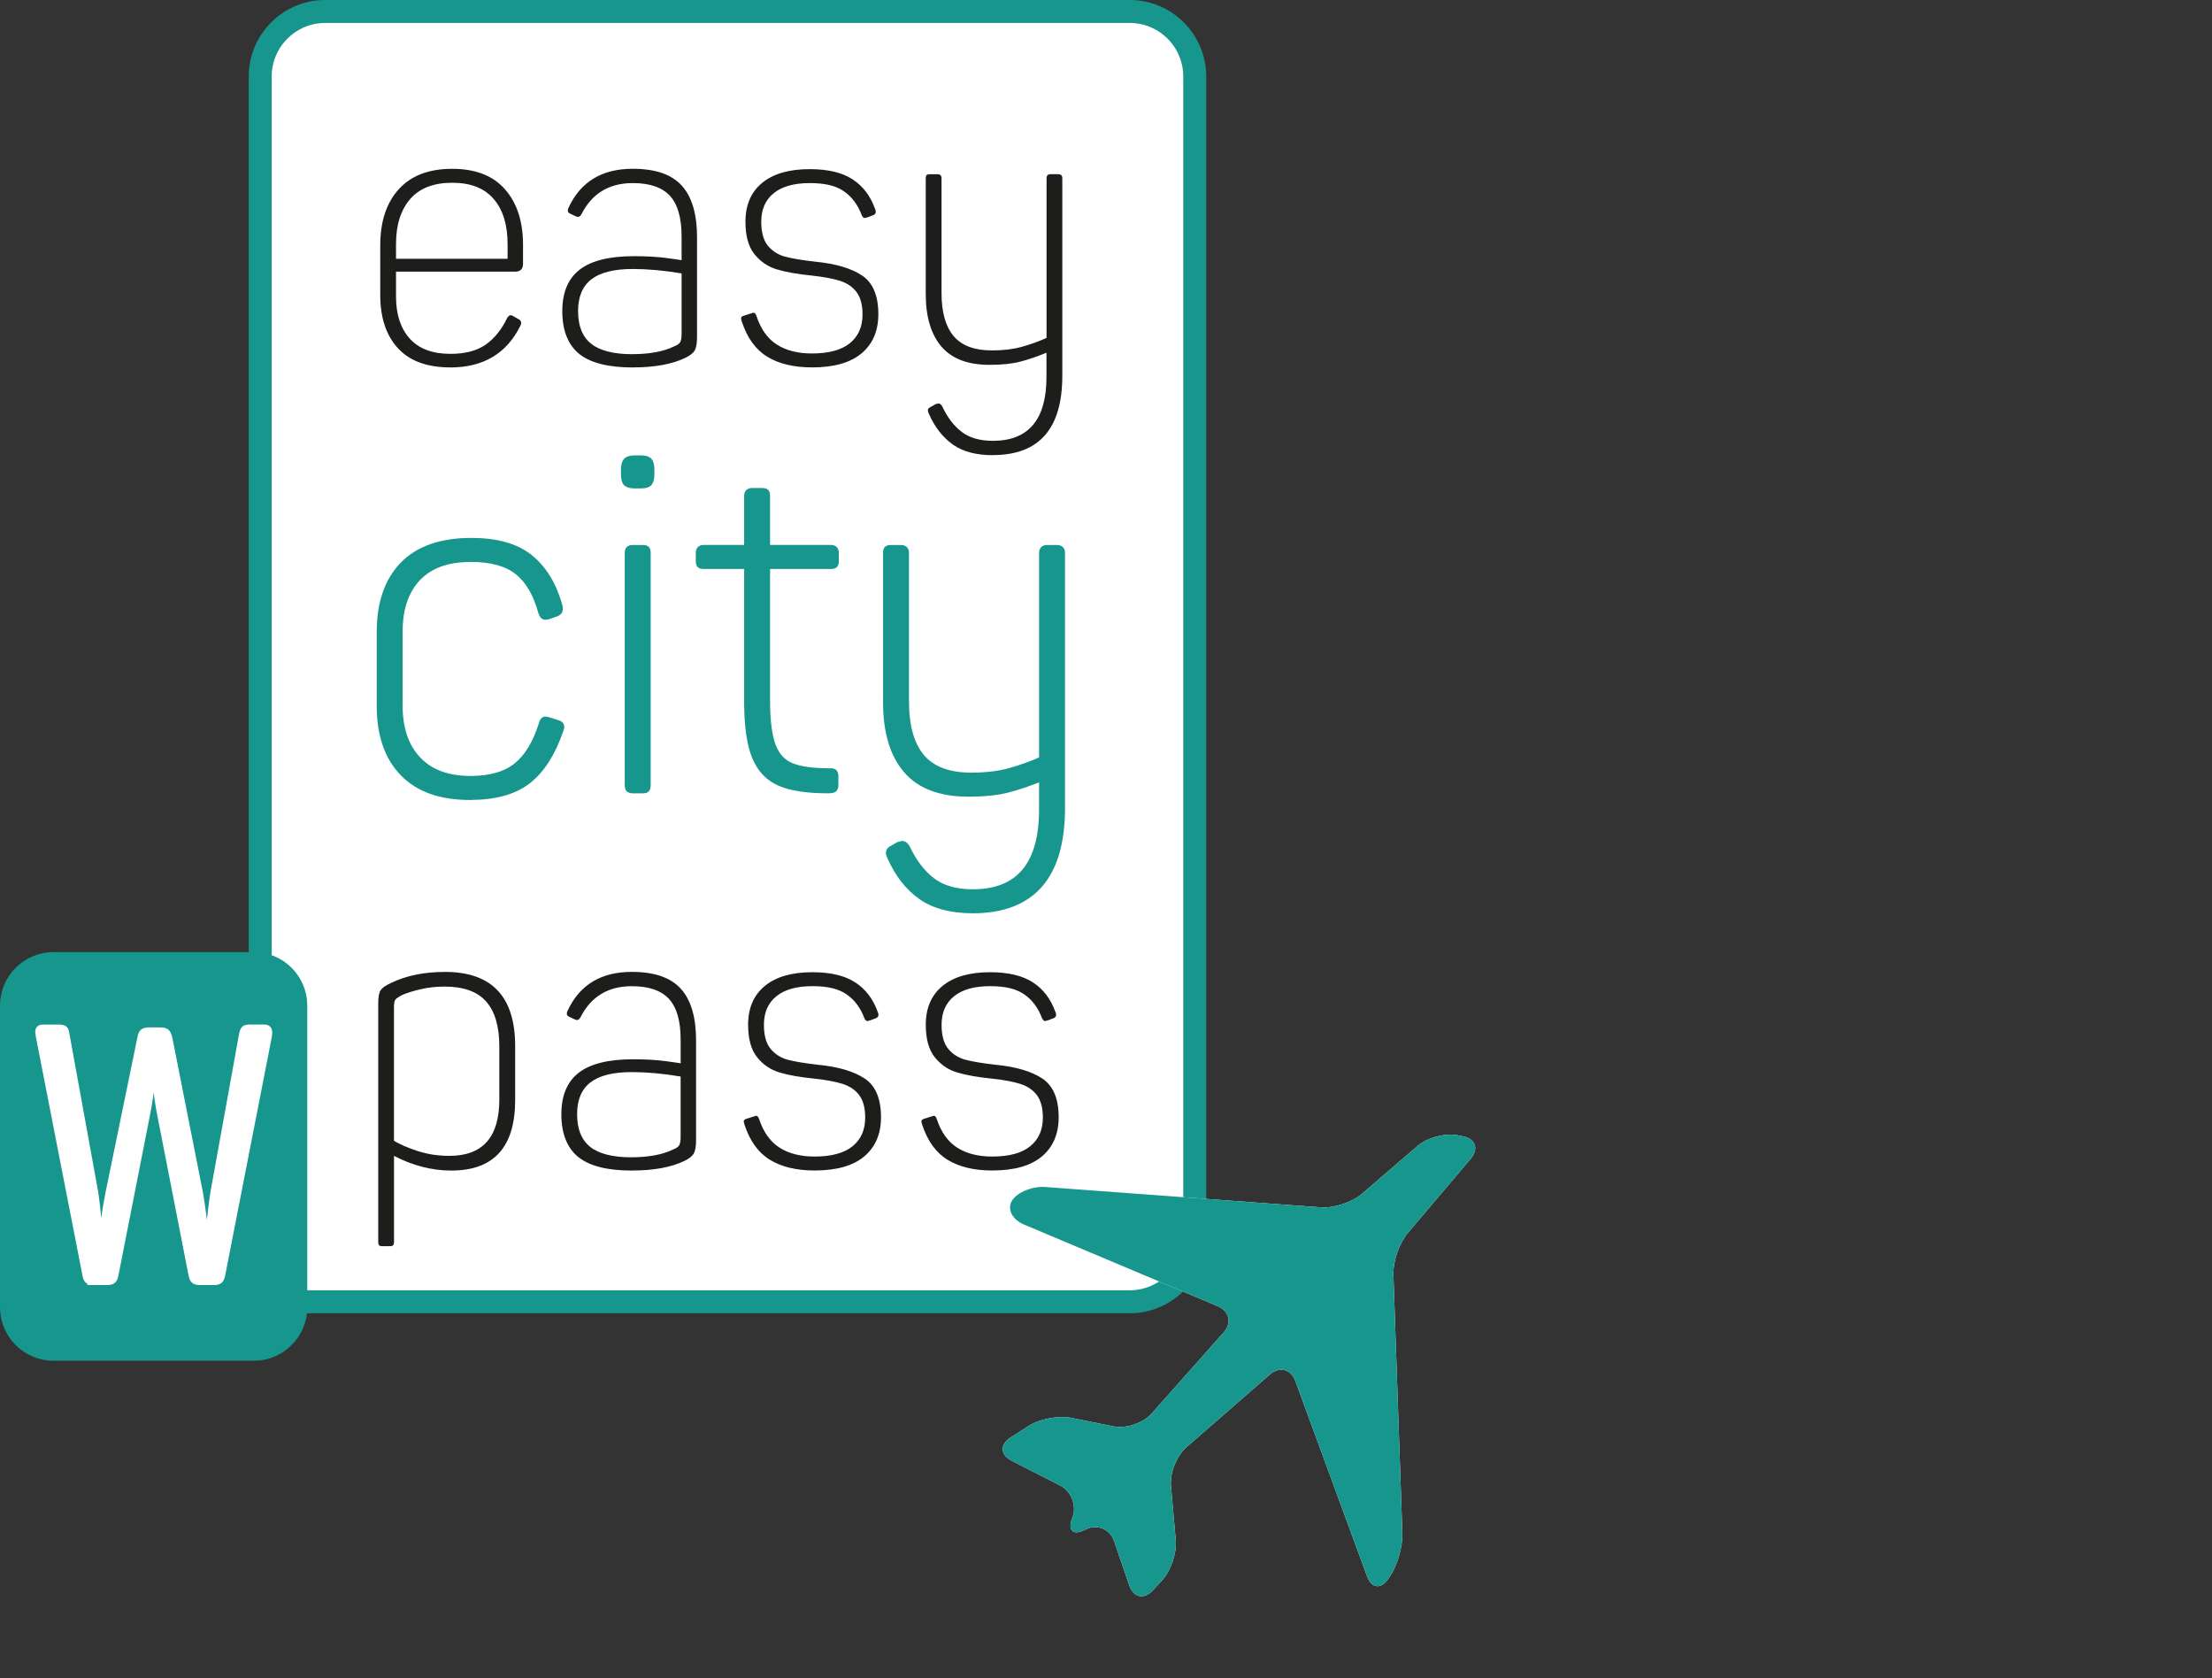
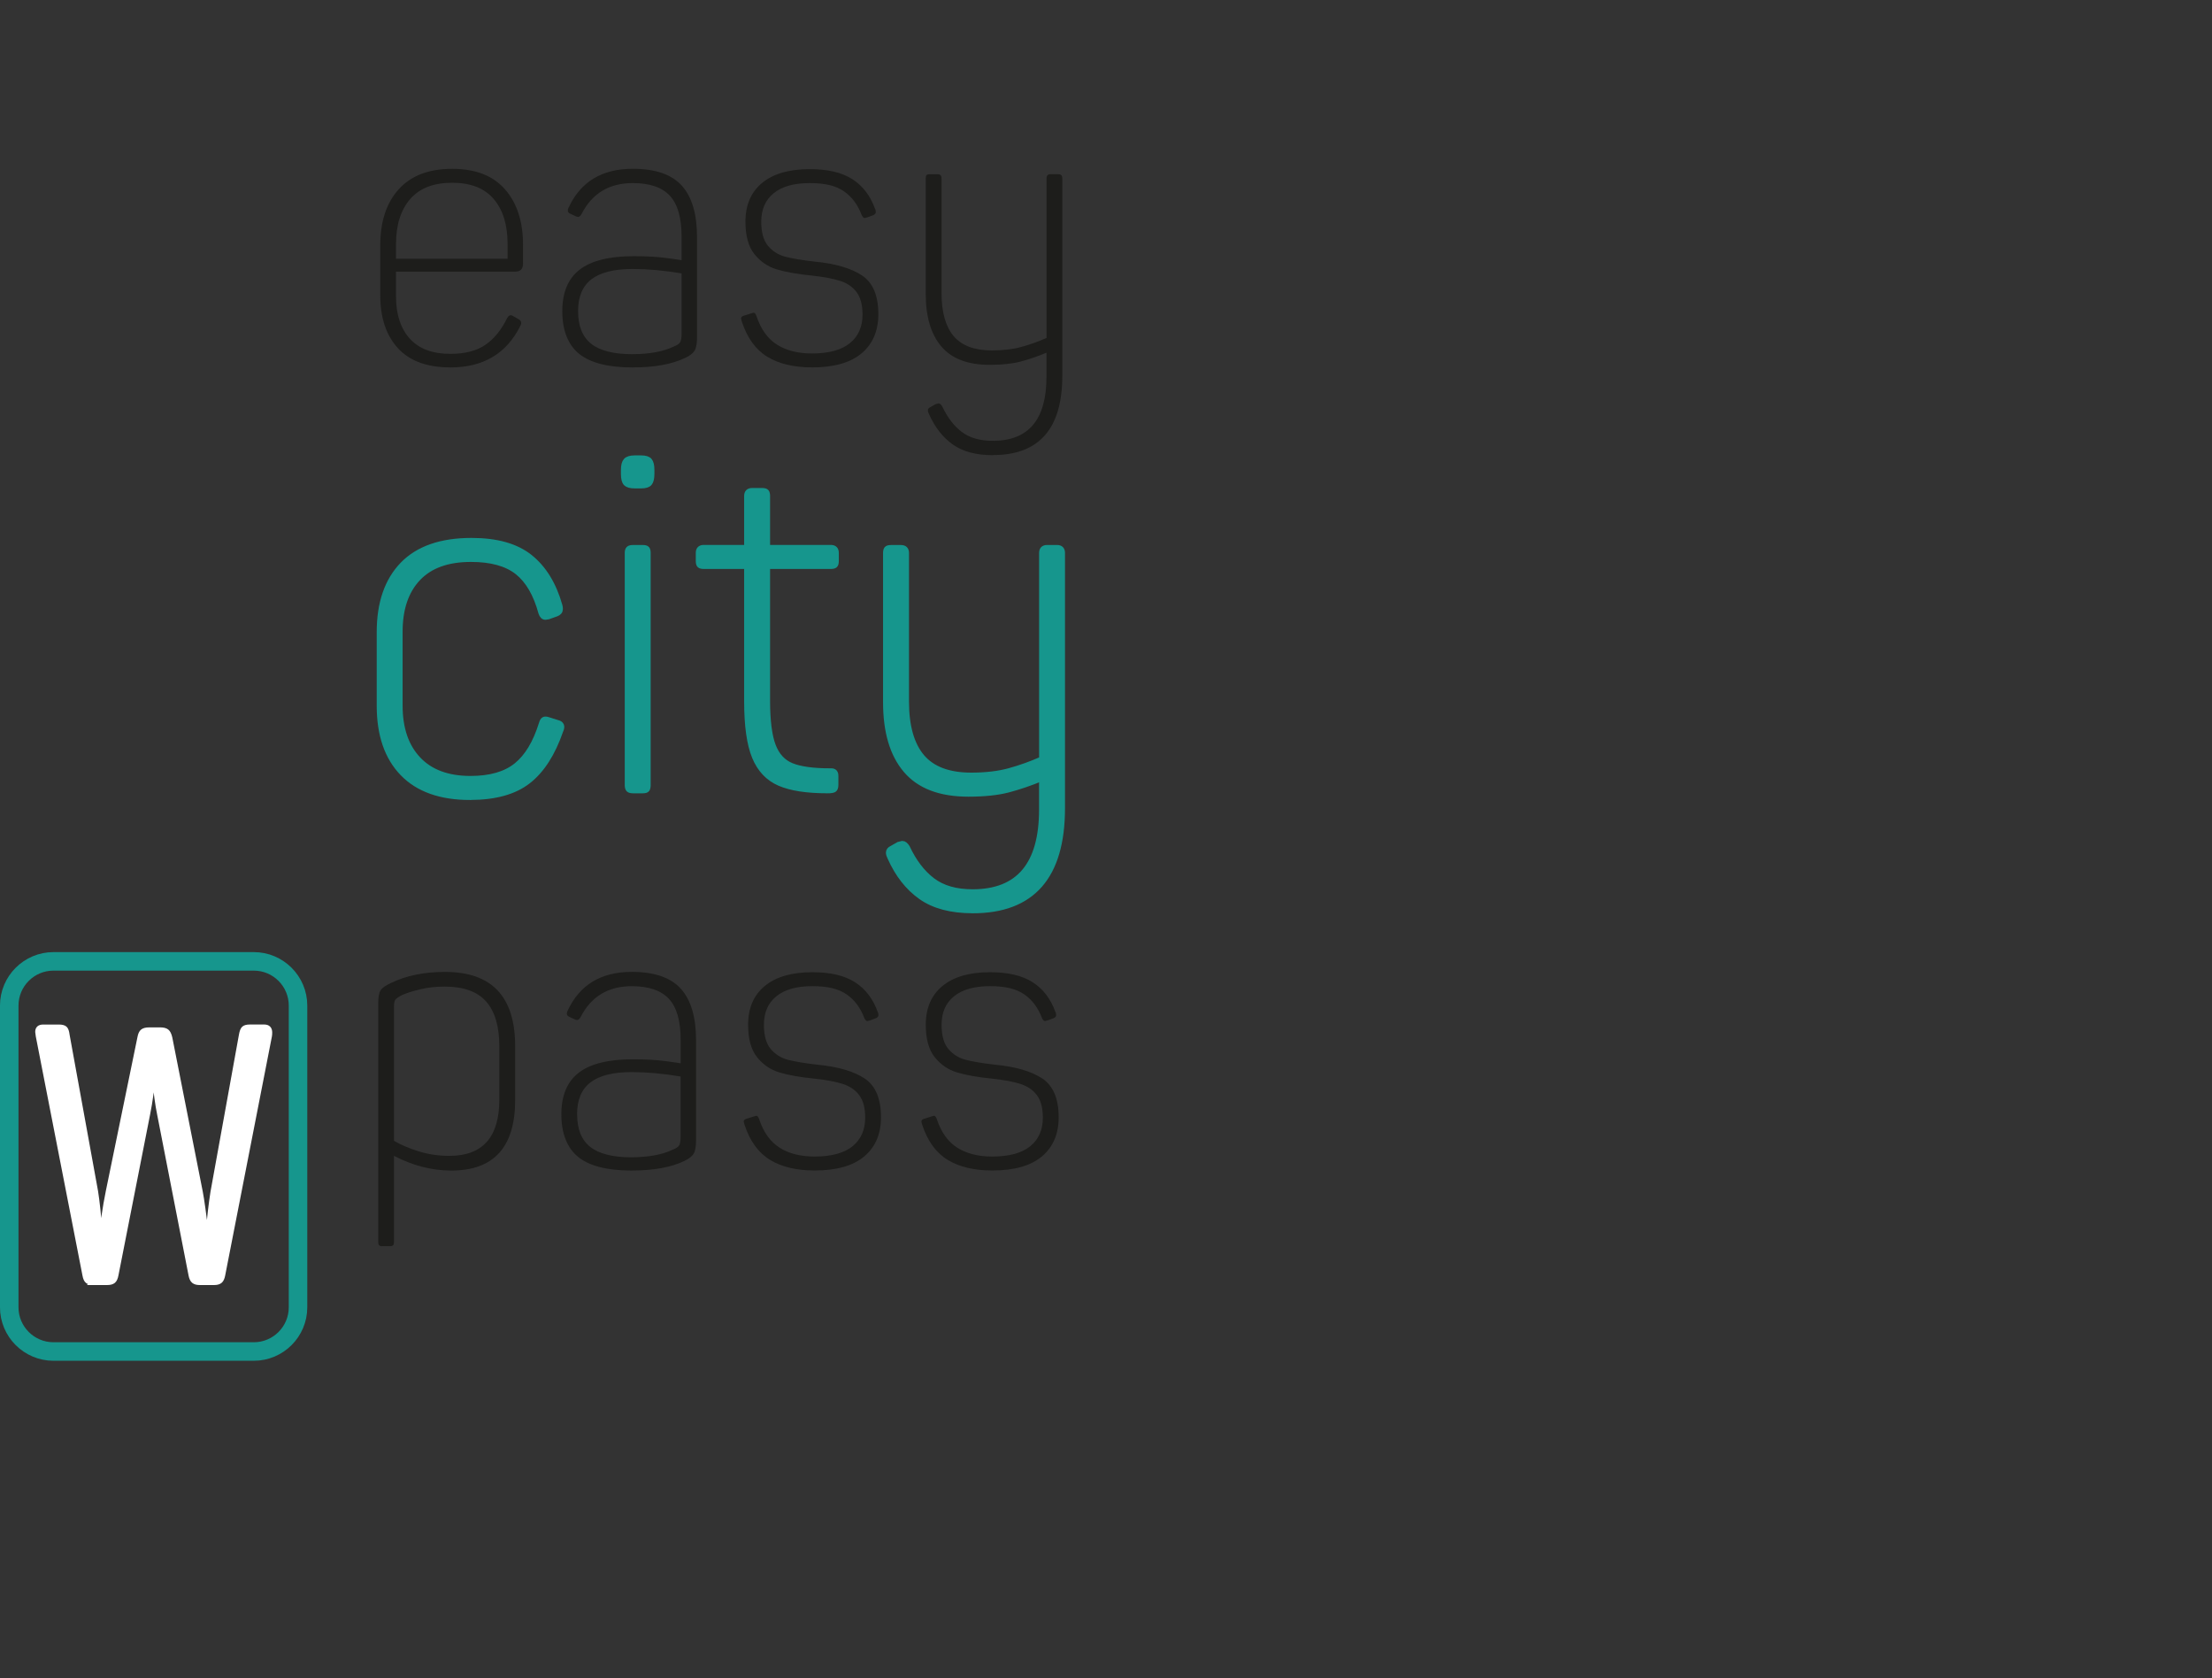
<svg xmlns="http://www.w3.org/2000/svg" id="Ebene_1" data-name="Ebene 1" viewBox="0 0 620.2 470.45">
  <rect x="0" y="0" width="620.2" height="470.45" fill="#333333" stroke="none" />
  <defs>
    <style>
      .cls-1 {
        clip-path: url(#clippath);
      }

      .cls-2, .cls-3, .cls-4, .cls-5, .cls-6 {
        fill: none;
      }

      .cls-2, .cls-7, .cls-8, .cls-9 {
        stroke-width: 0px;
      }

      .cls-3 {
        stroke-width: 1.55px;
      }

      .cls-3, .cls-4, .cls-5 {
        stroke: #16968d;
      }

      .cls-4 {
        stroke-linecap: round;
        stroke-width: 6.44px;
      }

      .cls-10 {
        clip-path: url(#clippath-1);
      }

      .cls-5 {
        stroke-width: 5.19px;
      }

      .cls-6 {
        stroke: #fff;
        stroke-width: 1.28px;
      }

      .cls-7 {
        fill: #16968d;
      }

      .cls-8 {
        fill: #1d1d1b;
      }

      .cls-9 {
        fill: #fff;
      }
    </style>
    <clipPath id="clippath">
      <rect class="cls-2" x="0" y="0" width="620.2" height="470.45" />
    </clipPath>
    <clipPath id="clippath-1">
-       <rect class="cls-2" x="277.67" y="314.59" width="139.42" height="136.32" />
-     </clipPath>
+       </clipPath>
  </defs>
  <g class="cls-1">
-     <path class="cls-9" d="m72.98,364.9h243.75c10.08,0,18.25-8.17,18.25-18.25V21.46c0-10.08-8.17-18.25-18.25-18.25H91.21c-10.08,0-18.25,8.17-18.25,18.25v343.97" />
-     <path class="cls-4" d="m72.98,364.9h243.75c10.08,0,18.25-8.17,18.25-18.25V21.46c0-10.08-8.17-18.25-18.25-18.25H91.21c-10.08,0-18.25,8.17-18.25,18.25v343.97" />
-     <path class="cls-7" d="m14.99,269.48h56.17c6.84,0,12.4,5.56,12.4,12.4v84.56c0,6.84-5.56,12.4-12.4,12.4H14.99c-6.84,0-12.4-5.56-12.4-12.4v-84.56c0-6.84,5.56-12.4,12.4-12.4Z" />
    <path class="cls-5" d="m14.99,269.48h56.17c6.84,0,12.4,5.56,12.4,12.4v84.56c0,6.84-5.56,12.4-12.4,12.4H14.99c-6.84,0-12.4-5.56-12.4-12.4v-84.56c0-6.84,5.56-12.4,12.4-12.4Z" />
    <path class="cls-8" d="m278.2,328.1c6.17,0,10.82-1.32,13.95-3.96,3.12-2.64,4.68-6.29,4.68-10.96,0-5.21-1.53-8.83-4.58-10.86-3.05-2.02-7.43-3.31-13.12-3.86-3.64-.41-6.43-.88-8.39-1.39-1.95-.51-3.57-1.53-4.84-3.04-1.27-1.51-1.9-3.77-1.9-6.79,0-3.43,1.17-6.09,3.5-7.98,2.33-1.89,5.69-2.83,10.09-2.83s7.39.77,9.62,2.32c2.23,1.54,3.89,3.79,4.99,6.74.14.21.26.38.36.51.1.14.26.21.46.21l.82-.21,1.65-.62c.41-.21.62-.48.62-.82,0-.41-.07-.72-.21-.93-1.3-3.64-3.41-6.4-6.33-8.28-2.92-1.89-6.91-2.83-11.99-2.83-5.76,0-10.21,1.29-13.33,3.86-3.12,2.57-4.68,6.19-4.68,10.86,0,3.98.84,7.02,2.52,9.11,1.68,2.09,3.77,3.52,6.28,4.27,2.5.76,5.82,1.34,9.93,1.75,3.16.34,5.73.82,7.72,1.44,1.99.62,3.55,1.66,4.68,3.14,1.13,1.48,1.7,3.59,1.7,6.33,0,3.43-1.18,6.11-3.55,8.03-2.37,1.92-5.92,2.88-10.65,2.88-3.91,0-7.17-.82-9.78-2.47-2.61-1.65-4.53-4.32-5.76-8.03-.21-.62-.48-.93-.82-.93-.07,0-.31.07-.72.21l-1.96.62c-.55.14-.82.41-.82.82l.21.82c1.51,4.6,3.89,7.89,7.15,9.88,3.26,1.99,7.43,2.99,12.51,2.99m-49.81,0c6.17,0,10.82-1.32,13.94-3.96,3.12-2.64,4.68-6.29,4.68-10.96,0-5.21-1.53-8.83-4.58-10.86-3.05-2.02-7.43-3.31-13.12-3.86-3.64-.41-6.43-.88-8.39-1.39-1.96-.51-3.57-1.53-4.84-3.04-1.27-1.51-1.9-3.77-1.9-6.79,0-3.43,1.17-6.09,3.5-7.98,2.33-1.89,5.69-2.83,10.09-2.83s7.39.77,9.62,2.32c2.23,1.54,3.89,3.79,4.99,6.74.14.21.26.38.36.51.1.14.26.21.46.21l.82-.21,1.65-.62c.41-.21.62-.48.62-.82,0-.41-.07-.72-.21-.93-1.3-3.64-3.41-6.4-6.33-8.28-2.92-1.89-6.91-2.83-11.99-2.83-5.76,0-10.21,1.29-13.33,3.86-3.12,2.57-4.68,6.19-4.68,10.86,0,3.98.84,7.02,2.52,9.11,1.68,2.09,3.77,3.52,6.28,4.27,2.5.76,5.82,1.34,9.93,1.75,3.15.34,5.73.82,7.72,1.44,1.99.62,3.55,1.66,4.68,3.14,1.13,1.48,1.7,3.59,1.7,6.33,0,3.43-1.18,6.11-3.55,8.03-2.37,1.92-5.92,2.88-10.65,2.88-3.91,0-7.17-.82-9.78-2.47-2.61-1.65-4.53-4.32-5.76-8.03-.21-.62-.48-.93-.82-.93-.07,0-.31.07-.72.21l-1.96.62c-.55.14-.82.41-.82.82l.21.82c1.51,4.6,3.89,7.89,7.15,9.88,3.26,1.99,7.43,2.99,12.51,2.99m-66.59-15.75c0-4.05,1.25-7.03,3.76-8.95,2.5-1.92,6.36-2.88,11.58-2.88,4.18,0,8.75.41,13.69,1.24v16.78c0,1.24-.14,2.08-.41,2.52-.28.45-.86.84-1.75,1.18-2.95,1.44-6.9,2.16-11.84,2.16s-8.94-.98-11.37-2.93c-2.44-1.96-3.65-4.99-3.65-9.11m15.34,15.75c6.11,0,11.01-.89,14.72-2.68,1.3-.62,2.18-1.3,2.62-2.06.45-.75.67-2.02.67-3.81v-27.89c0-6.52-1.42-11.35-4.27-14.51-2.85-3.15-7.43-4.73-13.74-4.73-8.65,0-14.65,3.64-18.01,10.91-.14.21-.21.48-.21.82,0,.41.27.72.82.93l1.34.62c.41.21.74.26.98.15.24-.1.46-.32.67-.67,2.95-5.83,7.75-8.75,14.41-8.75,4.73,0,8.2,1.18,10.4,3.55,2.19,2.37,3.29,6.19,3.29,11.48v6.59c-.27-.07-1.7-.27-4.27-.62-2.57-.34-5.61-.51-9.11-.51-6.86,0-11.92,1.25-15.18,3.76-3.26,2.51-4.89,6.4-4.89,11.68s1.58,9.4,4.73,11.94c3.15,2.54,8.16,3.81,15.03,3.81m-66.69-8.34v-37.46c0-1.03.12-1.71.36-2.06.24-.34.87-.79,1.9-1.34,1.44-.62,3.21-1.17,5.3-1.65,2.09-.48,4.31-.72,6.64-.72,5.28,0,9.16,1.39,11.63,4.17,2.47,2.78,3.71,6.98,3.71,12.61v14.92c0,10.5-4.67,15.75-14,15.75-3.16,0-6.11-.45-8.85-1.34-2.75-.89-4.97-1.85-6.69-2.88m-3.29,29.54h2.16c.41,0,.7-.09.88-.26.17-.17.26-.5.26-.98v-24.08c5.28,2.74,10.64,4.12,16.06,4.12,11.94,0,17.91-6.59,17.91-19.76v-15.13c0-13.86-6.55-20.79-19.66-20.79-5.83,0-10.88,1.03-15.13,3.09-1.51.69-2.49,1.37-2.93,2.06-.45.69-.67,1.89-.67,3.6v66.9c0,.48.09.81.26.98.17.17.46.26.88.26" />
    <path class="cls-7" d="m272.71,255.23c16.75,0,25.12-9.57,25.12-28.71v-71.52c0-.98-.49-1.46-1.46-1.46h-2.79c-.98,0-1.46.49-1.46,1.46v57.83c-3.01,1.33-6.05,2.42-9.11,3.26-3.06.84-6.63,1.26-10.7,1.26-6.29,0-10.9-1.73-13.83-5.18-2.92-3.46-4.39-8.64-4.39-15.55v-41.61c0-.98-.49-1.46-1.46-1.46h-2.79c-.62,0-1.02.11-1.2.33-.18.22-.27.6-.27,1.13v41.87c0,8.24,1.88,14.58,5.65,19.01,3.77,4.43,9.59,6.65,17.48,6.65,4.52,0,8.29-.4,11.3-1.2,3.01-.8,6.12-1.86,9.31-3.19v8.77c0,15.42-6.47,23.13-19.41,23.13-4.7,0-8.46-1.09-11.3-3.26-2.84-2.17-5.18-5.25-7.05-9.24-.45-.71-.89-1.06-1.33-1.06l-1.06.26-1.86,1.06c-.62.27-.93.67-.93,1.2,0,.35.13.8.4,1.33,2.13,4.79,5.01,8.46,8.64,11.03,3.63,2.57,8.46,3.85,14.49,3.85m-40.68-33.63c.89,0,1.48-.09,1.79-.27.31-.18.47-.62.47-1.33v-2.53c0-.89-.4-1.33-1.2-1.33h-.4c-4.7,0-8.26-.49-10.7-1.46-2.44-.97-4.19-2.86-5.25-5.65-1.06-2.79-1.6-7.02-1.6-12.7v-37.62h17.81c.53,0,.91-.09,1.13-.27.22-.18.33-.57.33-1.2v-2.26c0-.98-.49-1.46-1.46-1.46h-17.81v-14.49c0-.53-.09-.91-.27-1.13-.18-.22-.58-.33-1.2-.33h-2.79c-.98,0-1.46.49-1.46,1.46v14.49h-12.1c-.98,0-1.46.49-1.46,1.46v2.26c0,.62.11,1.02.33,1.2.22.18.6.27,1.13.27h12.1v37.89c0,6.83.73,12.01,2.19,15.55,1.46,3.55,3.79,6,6.98,7.38,3.19,1.38,7.67,2.06,13.43,2.06m-57.16-88.8c0,1.33.22,2.22.66,2.66.44.44,1.24.67,2.39.67h1.86c1.15,0,1.93-.24,2.33-.73.4-.49.6-1.35.6-2.59v-1.06c0-1.24-.2-2.1-.6-2.59-.4-.49-1.18-.73-2.33-.73h-1.86c-1.15,0-1.95.24-2.39.73-.44.49-.66,1.35-.66,2.59v1.06Zm2.66,88.8h2.66c.62,0,1.02-.11,1.2-.33.18-.22.27-.64.27-1.26v-65.01c0-.53-.09-.91-.27-1.13-.18-.22-.58-.33-1.2-.33h-2.66c-.62,0-1.04.11-1.26.33-.22.22-.33.6-.33,1.13v65.01c0,.62.11,1.04.33,1.26.22.22.64.33,1.26.33m-45.73,1.86c7,0,12.43-1.51,16.28-4.52,3.86-3.01,6.89-7.75,9.11-14.22.53-1.15.22-1.86-.93-2.13l-2.53-.8c-.53-.18-.93-.2-1.2-.07-.27.13-.49.51-.67,1.13-1.68,5.41-4.05,9.33-7.11,11.77-3.06,2.44-7.33,3.66-12.83,3.66-6.38,0-11.28-1.82-14.69-5.45-3.41-3.63-5.12-8.64-5.12-15.02v-20.74c0-6.38,1.68-11.37,5.05-14.95,3.37-3.59,8.33-5.38,14.89-5.38,5.67,0,10.01,1.2,13.03,3.59,3.01,2.39,5.23,6.2,6.65,11.43.27.8.66,1.2,1.2,1.2l.8-.13,2.26-.8c.71-.27,1.06-.71,1.06-1.33,0-.35-.05-.67-.13-.93-1.68-5.94-4.45-10.46-8.31-13.56-3.85-3.1-9.33-4.65-16.42-4.65-8.51,0-14.94,2.24-19.28,6.71-4.34,4.48-6.51,10.79-6.51,18.94v20.61c0,8.15,2.17,14.47,6.51,18.94,4.34,4.48,10.64,6.71,18.88,6.71" />
    <path class="cls-3" d="m272.71,255.23c16.75,0,25.12-9.57,25.12-28.71v-71.52c0-.98-.49-1.46-1.46-1.46h-2.79c-.98,0-1.46.49-1.46,1.46v57.83c-3.01,1.33-6.05,2.42-9.11,3.26-3.06.84-6.63,1.26-10.7,1.26-6.29,0-10.9-1.73-13.83-5.18-2.92-3.46-4.39-8.64-4.39-15.55v-41.61c0-.98-.49-1.46-1.46-1.46h-2.79c-.62,0-1.02.11-1.2.33-.18.22-.27.6-.27,1.13v41.87c0,8.24,1.88,14.58,5.65,19.01,3.77,4.43,9.59,6.65,17.48,6.65,4.52,0,8.29-.4,11.3-1.2,3.01-.8,6.12-1.86,9.31-3.19v8.77c0,15.42-6.47,23.13-19.41,23.13-4.7,0-8.46-1.09-11.3-3.26-2.84-2.17-5.18-5.25-7.05-9.24-.45-.71-.89-1.06-1.33-1.06l-1.06.26-1.86,1.06c-.62.27-.93.67-.93,1.2,0,.35.13.8.4,1.33,2.13,4.79,5.01,8.46,8.64,11.03,3.63,2.57,8.46,3.85,14.49,3.85Zm-40.68-33.63c.89,0,1.48-.09,1.79-.27.31-.18.47-.62.47-1.33v-2.53c0-.89-.4-1.33-1.2-1.33h-.4c-4.7,0-8.26-.49-10.7-1.46-2.44-.97-4.19-2.86-5.25-5.65-1.06-2.79-1.6-7.02-1.6-12.7v-37.62h17.81c.53,0,.91-.09,1.13-.27.22-.18.33-.57.33-1.2v-2.26c0-.98-.49-1.46-1.46-1.46h-17.81v-14.49c0-.53-.09-.91-.27-1.13-.18-.22-.58-.33-1.2-.33h-2.79c-.98,0-1.46.49-1.46,1.46v14.49h-12.1c-.98,0-1.46.49-1.46,1.46v2.26c0,.62.11,1.02.33,1.2.22.18.6.27,1.13.27h12.1v37.89c0,6.83.73,12.01,2.19,15.55,1.46,3.55,3.79,6,6.98,7.38,3.19,1.38,7.67,2.06,13.43,2.06Zm-57.16-88.8c0,1.33.22,2.22.66,2.66.44.44,1.24.67,2.39.67h1.86c1.15,0,1.93-.24,2.33-.73.4-.49.6-1.35.6-2.59v-1.06c0-1.24-.2-2.1-.6-2.59-.4-.49-1.18-.73-2.33-.73h-1.86c-1.15,0-1.95.24-2.39.73-.44.49-.66,1.35-.66,2.59v1.06Zm2.66,88.8h2.66c.62,0,1.02-.11,1.2-.33.18-.22.27-.64.27-1.26v-65.01c0-.53-.09-.91-.27-1.13-.18-.22-.58-.33-1.2-.33h-2.66c-.62,0-1.04.11-1.26.33-.22.22-.33.6-.33,1.13v65.01c0,.62.11,1.04.33,1.26.22.22.64.33,1.26.33Zm-45.73,1.86c7,0,12.43-1.51,16.28-4.52,3.86-3.01,6.89-7.75,9.11-14.22.53-1.15.22-1.86-.93-2.13l-2.53-.8c-.53-.18-.93-.2-1.2-.07-.27.13-.49.51-.67,1.13-1.68,5.41-4.05,9.33-7.11,11.77-3.06,2.44-7.33,3.66-12.83,3.66-6.38,0-11.28-1.82-14.69-5.45-3.41-3.63-5.12-8.64-5.12-15.02v-20.74c0-6.38,1.68-11.37,5.05-14.95,3.37-3.59,8.33-5.38,14.89-5.38,5.67,0,10.01,1.2,13.03,3.59,3.01,2.39,5.23,6.2,6.65,11.43.27.8.66,1.2,1.2,1.2l.8-.13,2.26-.8c.71-.27,1.06-.71,1.06-1.33,0-.35-.05-.67-.13-.93-1.68-5.94-4.45-10.46-8.31-13.56-3.85-3.1-9.33-4.65-16.42-4.65-8.51,0-14.94,2.24-19.28,6.71-4.34,4.48-6.51,10.79-6.51,18.94v20.61c0,8.15,2.17,14.47,6.51,18.94,4.34,4.48,10.64,6.71,18.88,6.71Z" />
    <path class="cls-8" d="m278.4,127.56c12.97,0,19.45-7.41,19.45-22.23v-55.37c0-.75-.38-1.13-1.13-1.13h-2.16c-.76,0-1.13.38-1.13,1.13v44.77c-2.33,1.03-4.68,1.87-7.05,2.52-2.37.65-5.13.98-8.29.98-4.87,0-8.44-1.34-10.7-4.01-2.26-2.68-3.4-6.69-3.4-12.04v-32.21c0-.75-.38-1.13-1.13-1.13h-2.16c-.48,0-.79.09-.93.26-.14.17-.21.46-.21.88v32.42c0,6.38,1.46,11.29,4.37,14.72,2.92,3.43,7.43,5.15,13.53,5.15,3.5,0,6.41-.31,8.75-.93,2.33-.62,4.73-1.44,7.2-2.47v6.79c0,11.94-5.01,17.91-15.03,17.91-3.64,0-6.55-.84-8.75-2.52-2.2-1.68-4.01-4.07-5.46-7.15-.34-.55-.69-.82-1.03-.82l-.82.21-1.44.82c-.48.21-.72.52-.72.93,0,.27.1.62.31,1.03,1.65,3.7,3.88,6.55,6.69,8.54,2.81,1.99,6.55,2.98,11.22,2.98m-50.74-24.6c6.18,0,10.82-1.32,13.95-3.96,3.12-2.64,4.68-6.29,4.68-10.96,0-5.21-1.53-8.83-4.58-10.86-3.05-2.02-7.43-3.31-13.12-3.86-3.64-.41-6.43-.88-8.39-1.39-1.95-.51-3.57-1.53-4.84-3.04-1.27-1.51-1.9-3.77-1.9-6.79,0-3.43,1.17-6.09,3.5-7.98,2.33-1.89,5.69-2.83,10.09-2.83s7.39.77,9.62,2.32c2.23,1.54,3.89,3.79,4.99,6.74.14.21.26.38.36.52.1.14.26.21.46.21l.82-.21,1.65-.62c.41-.21.62-.48.62-.82,0-.41-.07-.72-.21-.93-1.3-3.64-3.41-6.4-6.33-8.29-2.92-1.89-6.91-2.83-11.99-2.83-5.76,0-10.21,1.29-13.33,3.86-3.12,2.57-4.68,6.19-4.68,10.86,0,3.98.84,7.02,2.52,9.11,1.68,2.09,3.77,3.52,6.28,4.27,2.5.76,5.82,1.34,9.93,1.75,3.15.34,5.73.82,7.72,1.44,1.99.62,3.55,1.66,4.68,3.14,1.13,1.48,1.7,3.59,1.7,6.33,0,3.43-1.18,6.11-3.55,8.03-2.37,1.92-5.92,2.88-10.65,2.88-3.91,0-7.17-.82-9.78-2.47-2.61-1.65-4.53-4.32-5.76-8.03-.21-.62-.48-.93-.82-.93-.07,0-.31.07-.72.21l-1.96.62c-.55.14-.82.41-.82.82l.21.82c1.51,4.6,3.89,7.89,7.15,9.88,3.26,1.99,7.43,2.98,12.5,2.98m-65.56-15.75c0-4.05,1.25-7.03,3.76-8.95,2.5-1.92,6.36-2.88,11.58-2.88,4.18,0,8.75.41,13.69,1.24v16.78c0,1.24-.14,2.08-.41,2.52-.27.45-.86.84-1.75,1.18-2.95,1.44-6.9,2.16-11.84,2.16s-8.94-.98-11.37-2.93c-2.44-1.96-3.65-4.99-3.65-9.11m15.34,15.75c6.11,0,11.01-.89,14.72-2.68,1.3-.62,2.18-1.3,2.62-2.06.45-.75.67-2.02.67-3.81v-27.89c0-6.52-1.42-11.35-4.27-14.51-2.85-3.15-7.43-4.73-13.74-4.73-8.65,0-14.65,3.64-18.01,10.91-.14.21-.21.48-.21.82,0,.41.27.72.82.93l1.34.62c.41.21.74.26.98.15.24-.1.46-.32.67-.67,2.95-5.83,7.75-8.75,14.41-8.75,4.73,0,8.2,1.18,10.39,3.55,2.2,2.37,3.29,6.19,3.29,11.48v6.59c-.27-.07-1.7-.27-4.27-.62-2.57-.34-5.61-.51-9.11-.51-6.86,0-11.92,1.25-15.18,3.76-3.26,2.51-4.89,6.4-4.89,11.68s1.58,9.4,4.73,11.94c3.15,2.54,8.16,3.81,15.03,3.81m-66.38-30.46v-4.12c0-5.35,1.32-9.55,3.96-12.61,2.64-3.05,6.57-4.58,11.78-4.58s9.02,1.51,11.63,4.53c2.61,3.02,3.91,7.24,3.91,12.66v4.12h-31.29Zm15.23,30.46c9.26,0,15.81-3.91,19.66-11.73.41-.82.21-1.44-.62-1.85l-1.44-.82c-.34-.21-.63-.27-.88-.21-.24.07-.5.31-.77.72-1.58,3.29-3.6,5.8-6.07,7.51-2.47,1.72-5.76,2.57-9.88,2.57-5.01,0-8.8-1.42-11.37-4.27-2.57-2.85-3.86-6.77-3.86-11.78v-7h33.45c1.44,0,2.16-.76,2.16-2.27v-5.25c0-6.52-1.68-11.7-5.04-15.54-3.36-3.84-8.3-5.76-14.82-5.76s-11.51,1.9-14.97,5.71c-3.47,3.81-5.2,9.07-5.2,15.8v13.89c0,6.31,1.65,11.27,4.94,14.87,3.29,3.6,8.2,5.4,14.72,5.4" />
    <path class="cls-9" d="m26.29,359.57h3.75c.8,0,1.38-.15,1.75-.46.37-.3.64-.89.8-1.77l8.85-44.97c.74-3.7,1.22-7.21,1.44-10.51h.4c.37,4.24.85,7.78,1.44,10.61l8.78,44.97c.16.81.42,1.36.8,1.67s.93.46,1.68.46h4.07c.74,0,1.3-.15,1.67-.46.37-.3.64-.89.8-1.77l13.08-66.89c.05-.27.08-.61.08-1.01,0-1.08-.53-1.62-1.6-1.62h-3.99c-.85,0-1.43.15-1.75.45-.32.3-.56.93-.72,1.87l-7.98,44.06c-.53,3.37-.99,7.34-1.36,11.92h-.4c-.69-5.86-1.25-9.87-1.67-12.02l-8.53-43.15c-.21-.94-.52-1.57-.92-1.87-.4-.3-1-.45-1.79-.45h-3.19c-.8,0-1.4.15-1.8.45-.4.3-.68.93-.84,1.87l-8.85,43.05c-.96,4.78-1.54,8.83-1.75,12.13h-.4c-.43-5.46-.85-9.5-1.28-12.13l-7.98-43.85c-.11-.94-.32-1.57-.64-1.87-.32-.3-.9-.45-1.75-.45h-4.39c-1.06,0-1.59.47-1.59,1.41l.16,1.21,13.08,66.99c.16.88.42,1.45.8,1.72.37.27.96.4,1.75.4" />
    <path class="cls-6" d="m26.29,359.57h3.75c.8,0,1.38-.15,1.75-.46.37-.3.64-.89.8-1.77l8.85-44.97c.74-3.7,1.22-7.21,1.44-10.51h.4c.37,4.24.85,7.78,1.44,10.61l8.78,44.97c.16.81.42,1.36.8,1.67s.93.46,1.68.46h4.07c.74,0,1.3-.15,1.67-.46.37-.3.64-.89.8-1.77l13.08-66.89c.05-.27.08-.61.08-1.01,0-1.08-.53-1.62-1.6-1.62h-3.99c-.85,0-1.43.15-1.75.45-.32.3-.56.93-.72,1.87l-7.98,44.06c-.53,3.37-.99,7.34-1.36,11.92h-.4c-.69-5.86-1.25-9.87-1.67-12.02l-8.53-43.15c-.21-.94-.52-1.57-.92-1.87-.4-.3-1-.45-1.79-.45h-3.19c-.8,0-1.4.15-1.8.45-.4.3-.68.93-.84,1.87l-8.85,43.05c-.96,4.78-1.54,8.83-1.75,12.13h-.4c-.43-5.46-.85-9.5-1.28-12.13l-7.98-43.85c-.11-.94-.32-1.57-.64-1.87-.32-.3-.9-.45-1.75-.45h-4.39c-1.06,0-1.59.47-1.59,1.41l.16,1.21,13.08,66.99c.16.88.42,1.45.8,1.72.37.27.96.4,1.75.4Z" />
  </g>
  <g class="cls-10">
    <path class="cls-9" d="m287.04,343.22c-3.3-1.39-4.76-4.43-3.24-6.75,1.52-2.32,5.68-4,9.25-3.74l77.37,5.7c3.57.26,8.71-1.43,11.42-3.77l15.65-13.47c2.71-2.33,7.8-3.66,11.31-2.95l1.4.28c3.51.71,4.49,3.53,2.17,6.26l-17.71,20.91c-2.31,2.73-4.1,7.89-3.98,11.47l2.51,72.73c.12,3.58-1.42,8.93-3.43,11.89l-.55.81c-2.01,2.96-4.66,2.64-5.9-.72l-20.12-54.76c-1.24-3.36-4.45-4.18-7.15-1.83l-23.4,20.39c-2.7,2.35-4.65,7.19-4.33,10.76l1.35,15.36c.32,3.56-1.43,8.62-3.87,11.24l-2.6,2.79c-2.44,2.62-5.39,1.99-6.55-1.4l-4.27-12.44c-1.16-3.39-4.74-4.86-7.95-3.28l-.33.17c-3.21,1.58-4.79.14-3.5-3.2l.09-.24c1.29-3.34-.27-7.41-3.46-9.04l-13.6-6.95c-3.19-1.63-3.33-4.54-.31-6.47l5.18-3.31c3.01-1.93,8.35-2.93,11.86-2.22l11.85,2.38c3.51.71,8.32-.91,10.7-3.58l20.18-22.73c2.38-2.68,1.62-6-1.68-7.39l-54.35-22.9Z" />
    <path class="cls-7" d="m287.04,343.22c-3.3-1.39-4.76-4.43-3.24-6.75,1.52-2.32,5.68-4,9.25-3.74l77.37,5.7c3.57.26,8.71-1.43,11.42-3.77l15.65-13.47c2.71-2.33,7.8-3.66,11.31-2.95l1.4.28c3.51.71,4.49,3.53,2.17,6.26l-17.71,20.91c-2.31,2.73-4.1,7.89-3.98,11.47l2.51,72.73c.12,3.58-1.42,8.93-3.43,11.89l-.55.81c-2.01,2.96-4.66,2.64-5.9-.72l-20.12-54.76c-1.24-3.36-4.45-4.18-7.15-1.83l-23.4,20.39c-2.7,2.35-4.65,7.19-4.33,10.76l1.35,15.36c.32,3.56-1.43,8.62-3.87,11.24l-2.6,2.79c-2.44,2.62-5.39,1.99-6.55-1.4l-4.27-12.44c-1.16-3.39-4.74-4.86-7.95-3.28l-.33.17c-3.21,1.58-4.79.14-3.5-3.2l.09-.24c1.29-3.34-.27-7.41-3.46-9.04l-13.6-6.95c-3.19-1.63-3.33-4.54-.31-6.47l5.18-3.31c3.01-1.93,8.35-2.93,11.86-2.22l11.85,2.38c3.51.71,8.32-.91,10.7-3.58l20.18-22.73c2.38-2.68,1.62-6-1.68-7.39l-54.35-22.9Z" />
  </g>
</svg>